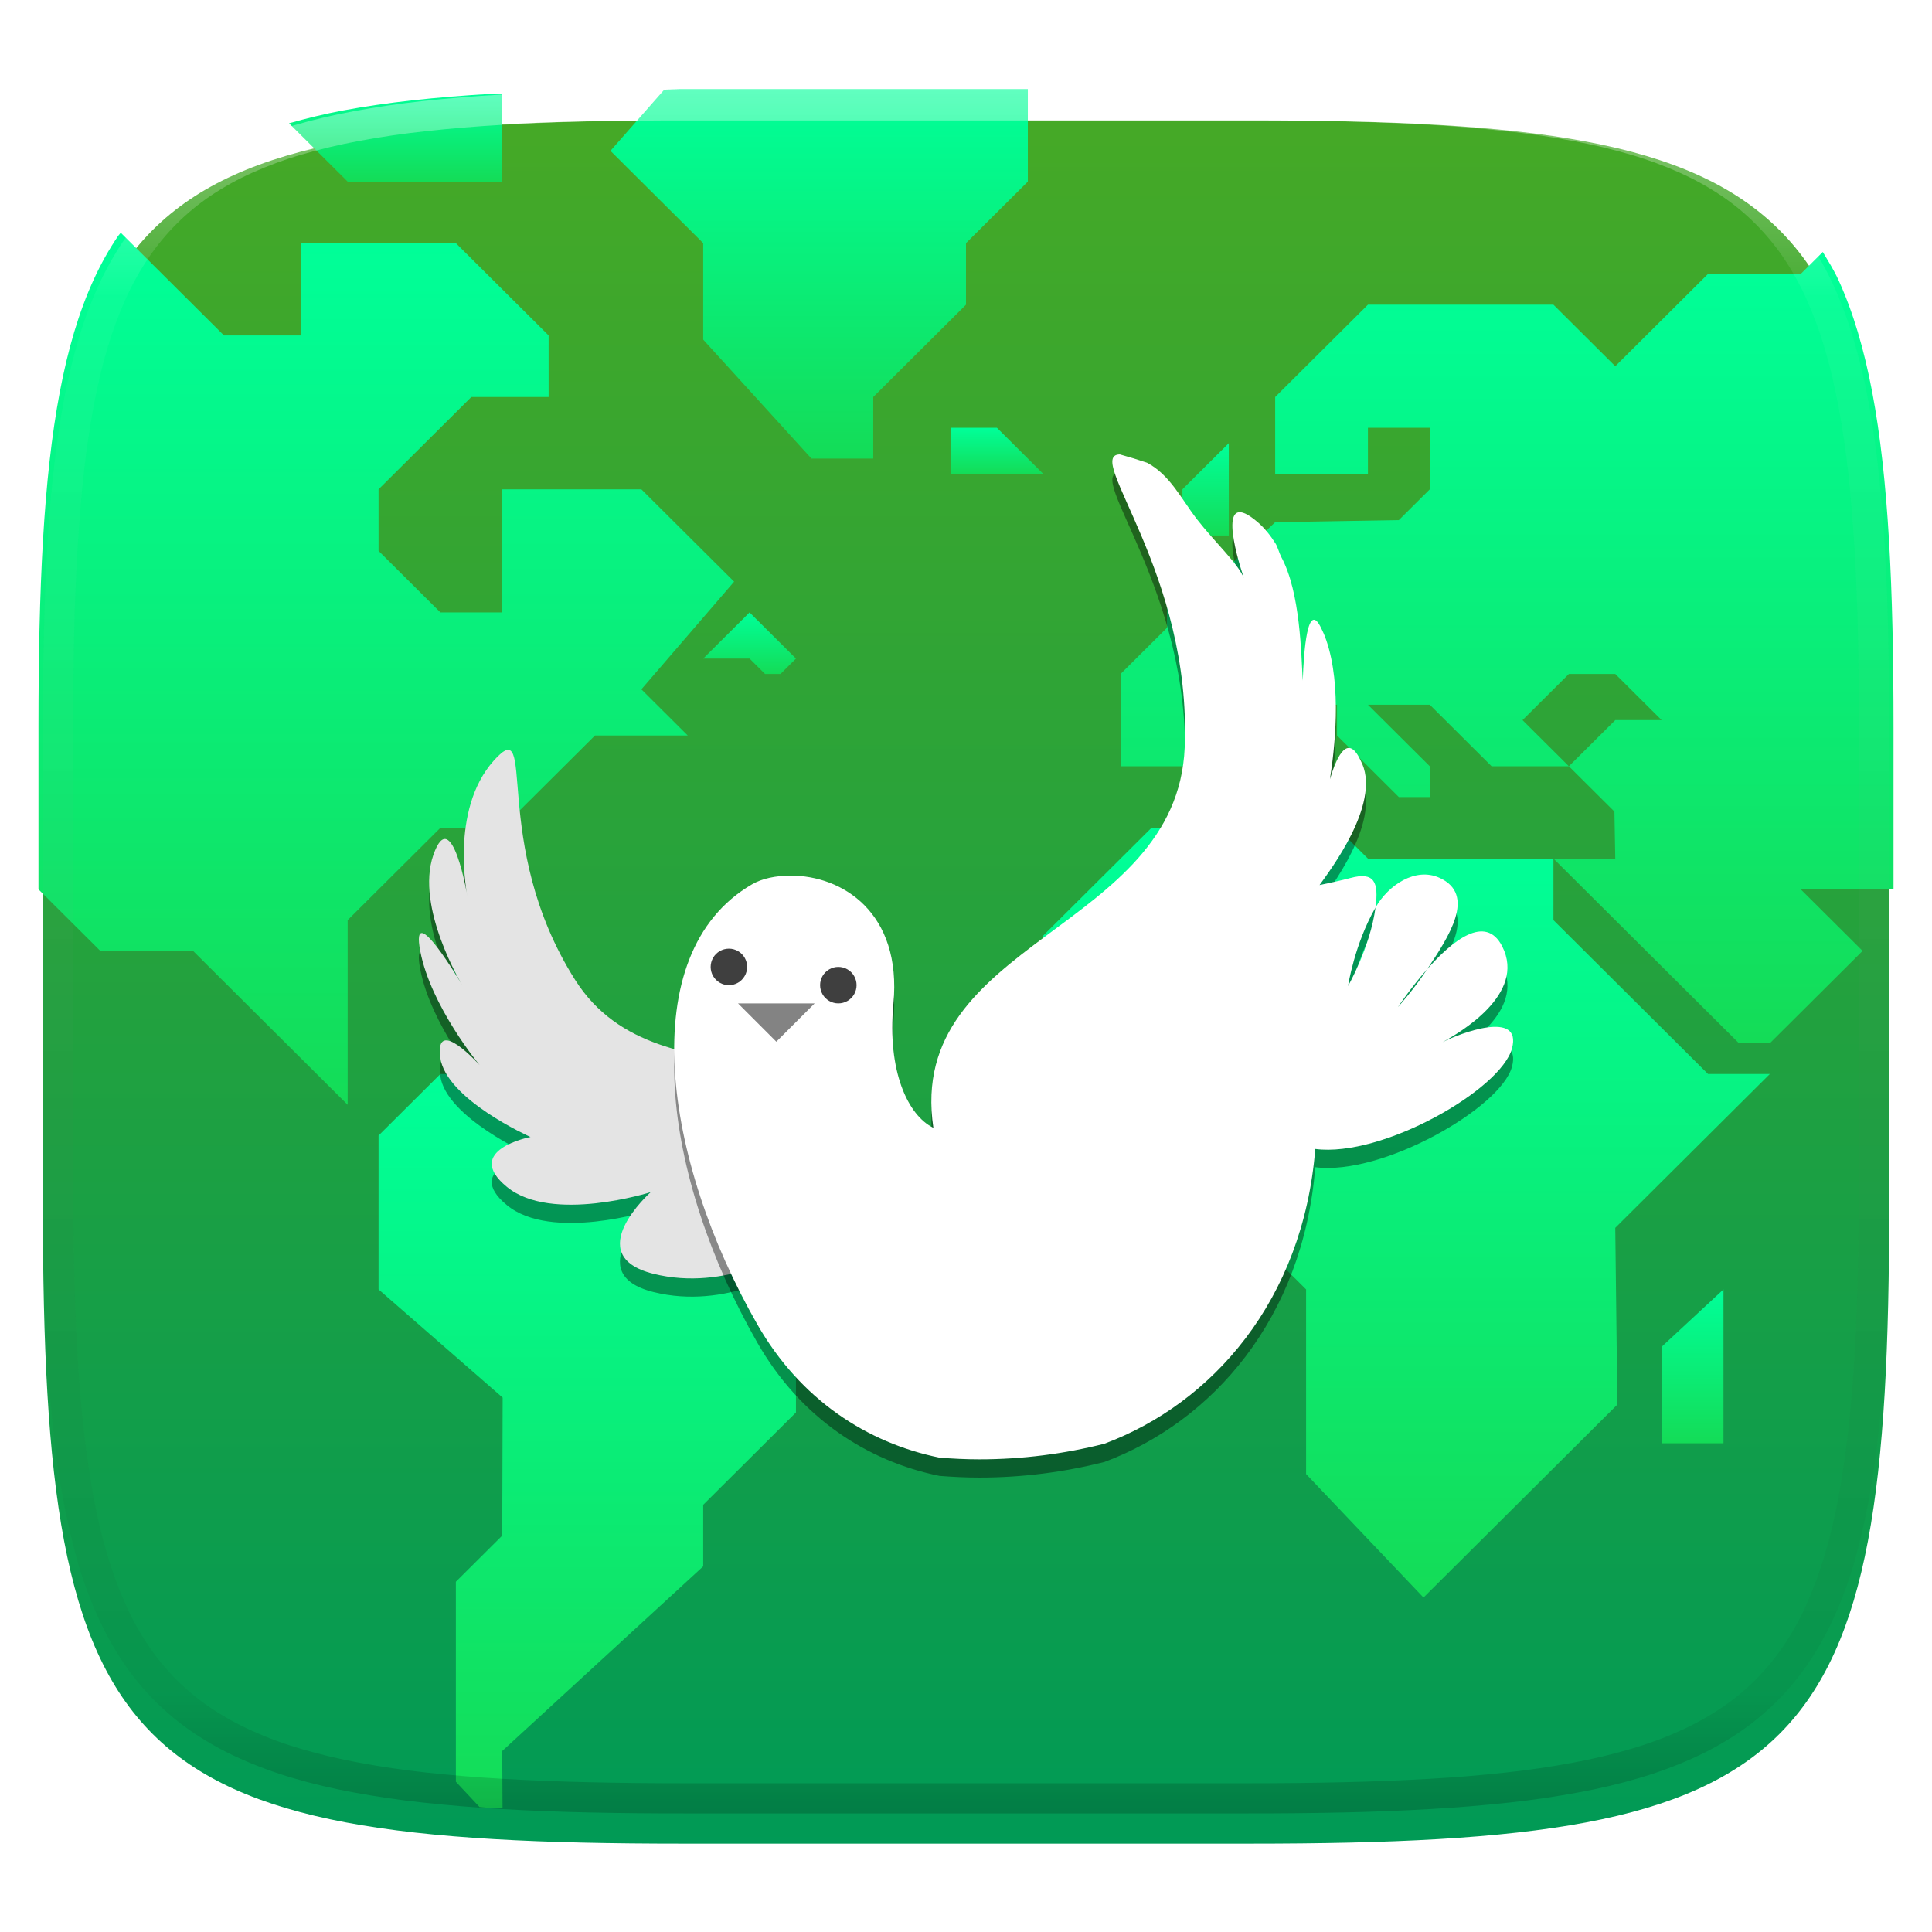
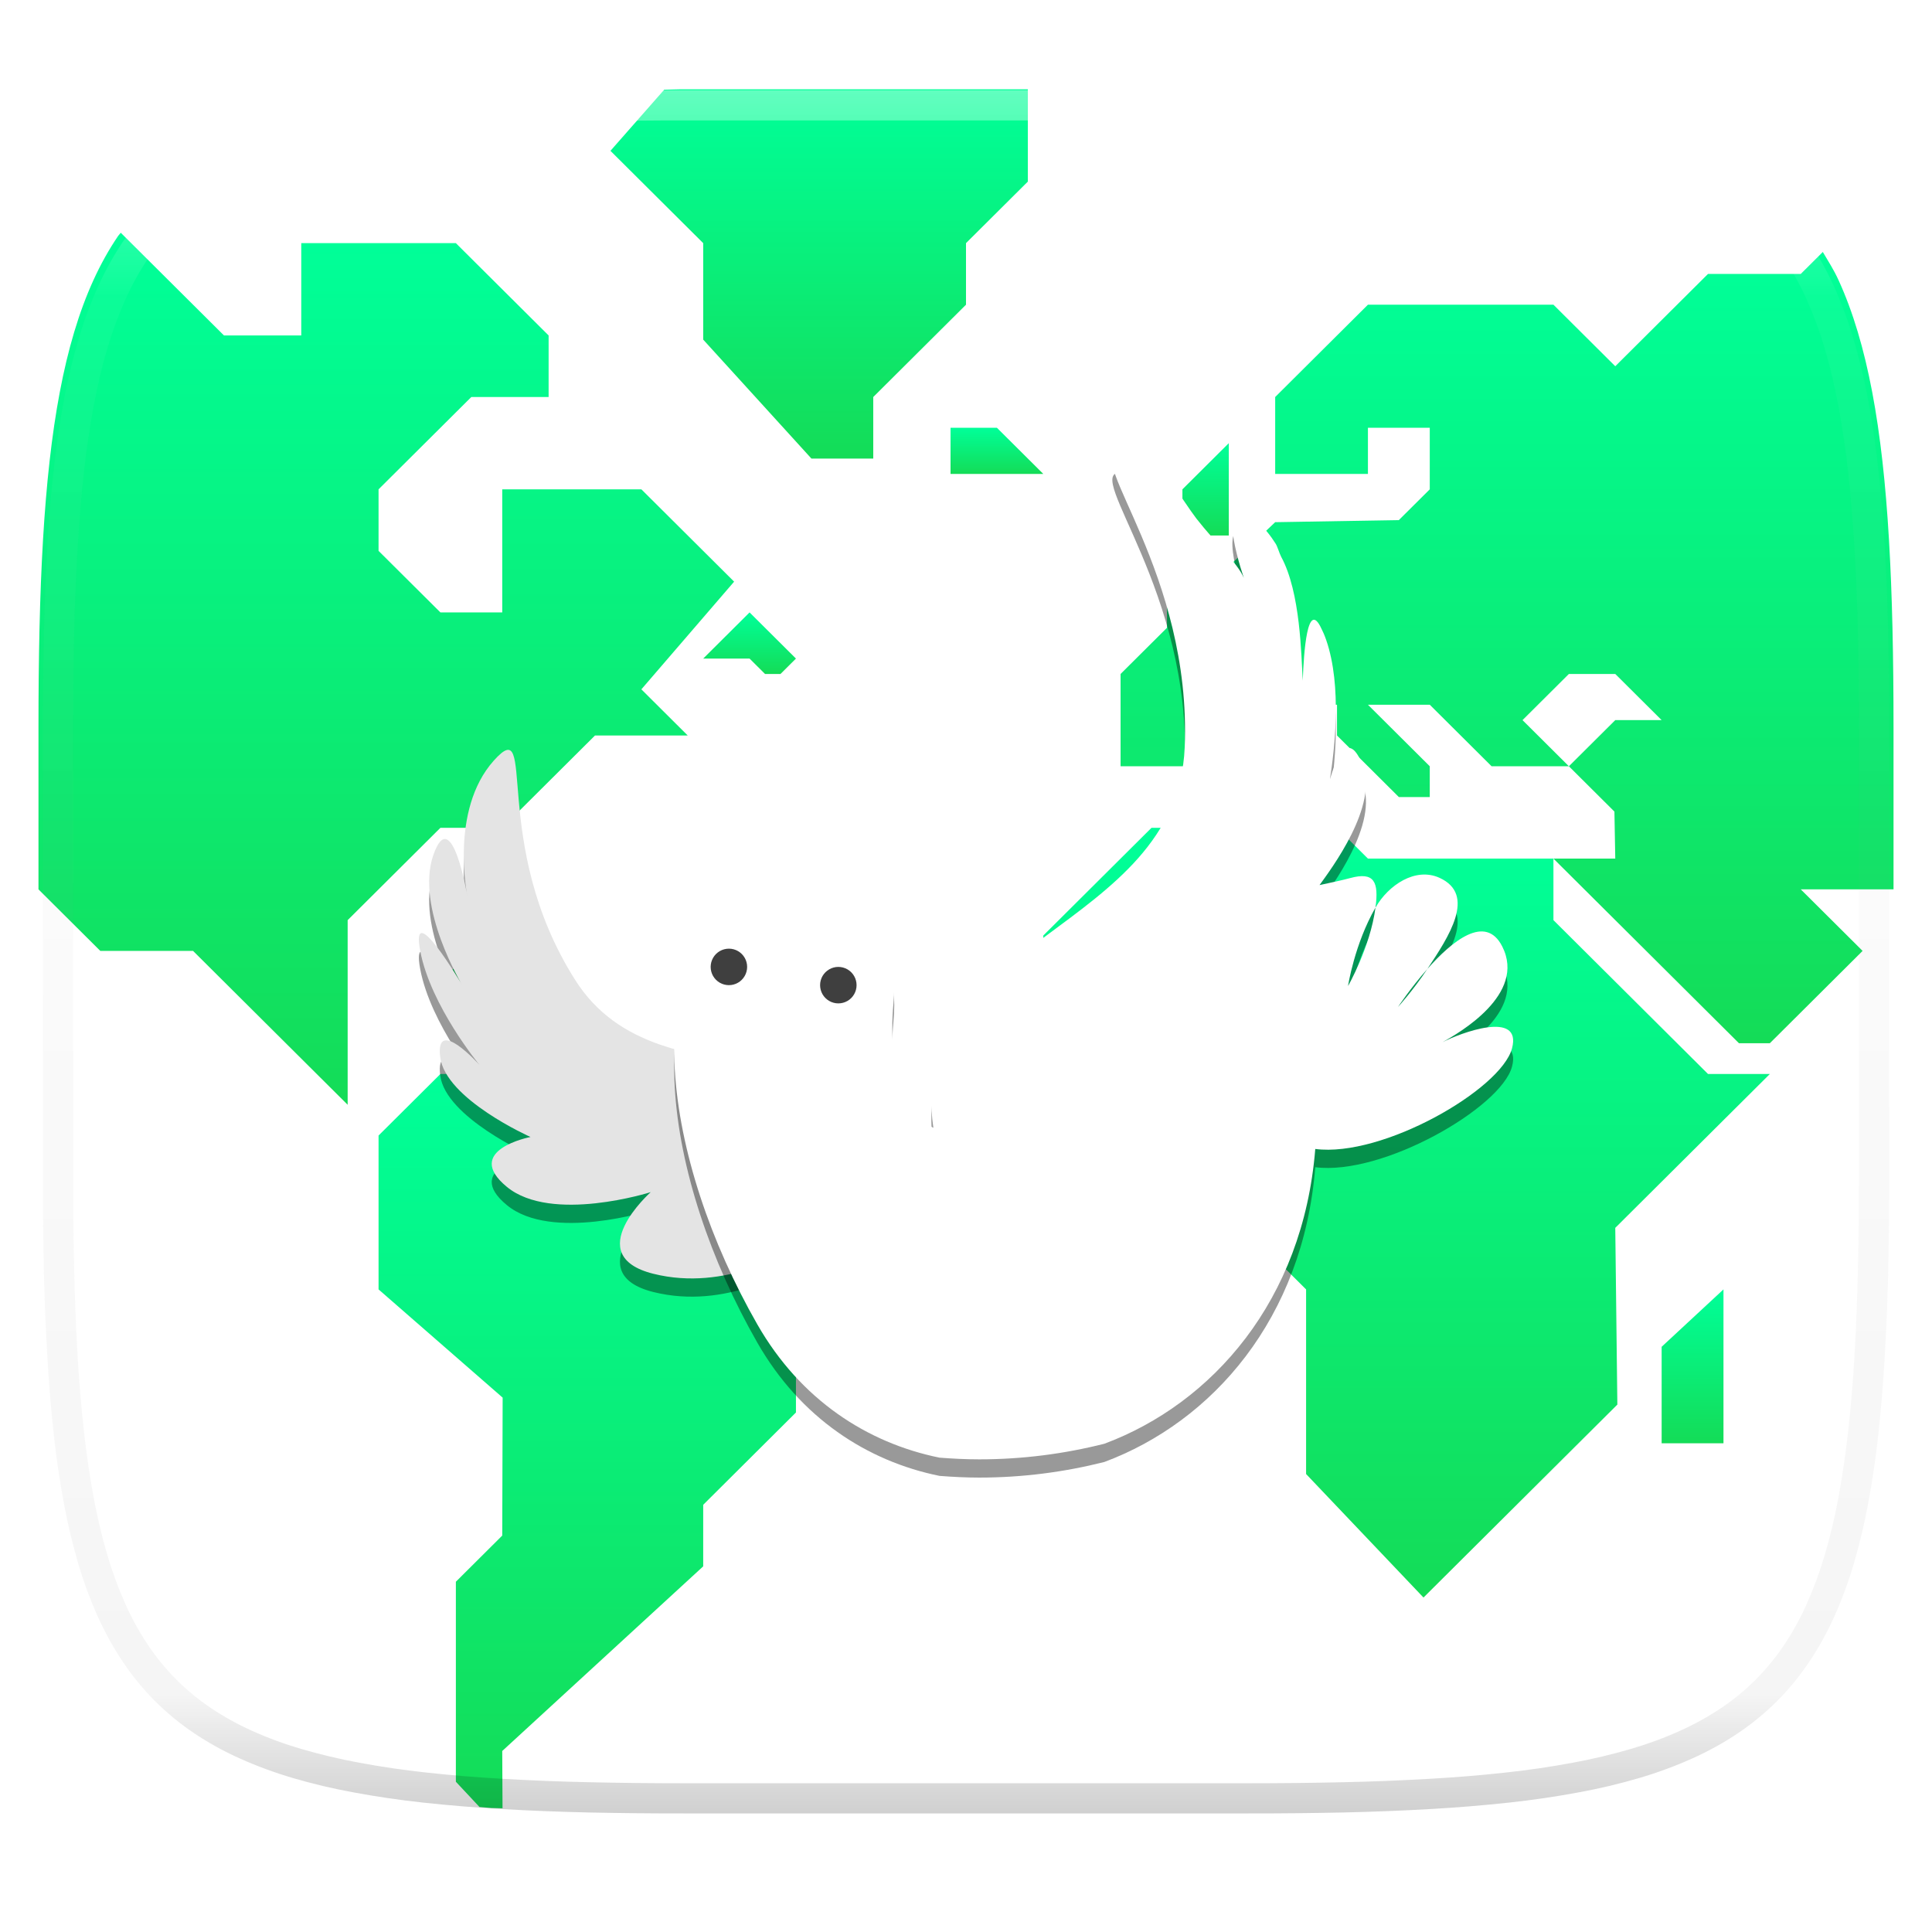
<svg xmlns="http://www.w3.org/2000/svg" style="isolation:isolate" width="256" height="256" viewBox="0 0 256 256">
  <defs>
    <filter id="49HyXEnUyTPovjrfGDaoqWZGWbQwDQt9" width="400%" height="400%" x="-200%" y="-200%" color-interpolation-filters="sRGB" filterUnits="objectBoundingBox">
      <feGaussianBlur in="SourceGraphic" stdDeviation="4.294" />
      <feOffset dx="0" dy="4" result="pf_100_offsetBlur" />
      <feFlood flood-opacity=".4" />
      <feComposite in2="pf_100_offsetBlur" operator="in" result="pf_100_dropShadow" />
      <feBlend in="SourceGraphic" in2="pf_100_dropShadow" mode="normal" />
    </filter>
  </defs>
  <g filter="url(#49HyXEnUyTPovjrfGDaoqWZGWbQwDQt9)">
    <linearGradient id="_lgradient_91" x1="0" x2="0" y1="0" y2="1" gradientTransform="matrix(244.648,0,0,228.338,5.68,11.952)" gradientUnits="userSpaceOnUse">
      <stop offset="0%" style="stop-color:#46A926" />
      <stop offset="100%" style="stop-color:#009A56" />
    </linearGradient>
-     <path fill="url(#_lgradient_91)" d="M 165.689 11.952 C 239.745 11.952 250.328 22.509 250.328 96.495 L 250.328 155.746 C 250.328 229.733 239.745 240.29 165.689 240.29 L 90.319 240.29 C 16.264 240.29 5.68 229.733 5.68 155.746 L 5.68 96.495 C 5.68 22.509 16.264 11.952 90.319 11.952 L 165.689 11.952 Z" />
  </g>
  <g>
    <linearGradient id="_lgradient_92" x1="0" x2="0" y1="0" y2="1" gradientTransform="matrix(61.451,0,0,97.297,50.161,142.31)" gradientUnits="userSpaceOnUse">
      <stop offset="0%" style="stop-color:#0F9" />
      <stop offset="100%" style="stop-color:#14DC57" />
    </linearGradient>
    <path fill="url(#_lgradient_92)" d="M 63.539 239.441 C 64.089 239.477 64.56 239.539 65.12 239.572 C 65.555 239.597 66.147 239.583 66.588 239.607 L 66.549 232.015 L 93.178 207.55 L 93.178 199.394 L 105.468 187.161 L 105.468 181.046 L 111.612 174.929 L 111.612 158.62 L 103.419 150.464 L 87.032 150.464 L 78.839 142.31 L 58.356 142.31 L 50.161 150.464 L 50.161 170.853 L 66.604 185.193 L 66.549 203.472 L 60.405 209.589 L 60.405 236.091 L 63.539 239.441 Z" />
    <linearGradient id="_lgradient_93" x1="0" x2="0" y1="0" y2="1" gradientTransform="matrix(12.29,0,0,8.156,93.178,81.148)" gradientUnits="userSpaceOnUse">
      <stop offset="0%" style="stop-color:#0F9" />
      <stop offset="100%" style="stop-color:#14DC57" />
    </linearGradient>
    <path fill="url(#_lgradient_93)" d="M 99.322 81.148 L 93.178 87.265 L 99.322 87.265 L 101.371 89.304 L 103.419 89.304 L 105.468 87.265 L 99.322 81.148 Z" />
    <linearGradient id="_lgradient_94" x1="0" x2="0" y1="0" y2="1" gradientTransform="matrix(96.273,0,0,101.992,138.242,109.69)" gradientUnits="userSpaceOnUse">
      <stop offset="0%" style="stop-color:#0F9" />
      <stop offset="100%" style="stop-color:#14DC57" />
    </linearGradient>
    <path fill="url(#_lgradient_94)" d="M 177.16 109.69 L 152.58 109.69 L 138.242 123.961 L 138.242 144.349 L 148.483 154.543 L 162.822 154.543 L 168.967 160.659 L 168.967 166.775 L 173.064 170.852 L 173.064 195.317 L 188.62 211.682 L 214.308 186.115 L 214.031 162.697 L 234.515 142.31 L 226.321 142.31 L 205.838 121.923 L 205.838 113.768 L 181.257 113.768 L 177.16 109.69 Z" />
    <linearGradient id="_lgradient_95" x1="0" x2="0" y1="0" y2="1" gradientTransform="matrix(102.419,0,0,104.844,148.483,33.388)" gradientUnits="userSpaceOnUse">
      <stop offset="0%" style="stop-color:#0F9" />
      <stop offset="100%" style="stop-color:#14DC57" />
    </linearGradient>
    <path fill="url(#_lgradient_95)" d="M 250.902 117.845 L 250.902 96.374 C 250.902 87.126 250.735 78.869 250.299 71.499 C 250.081 67.815 249.796 64.353 249.43 61.099 C 249.064 57.845 248.618 54.801 248.078 51.952 C 247.538 49.104 246.904 46.451 246.164 43.982 C 245.425 41.513 244.579 39.226 243.613 37.111 C 242.999 35.764 242.248 34.6 241.533 33.388 L 238.611 36.296 L 226.321 36.296 L 214.031 48.529 L 205.838 40.374 L 181.258 40.374 L 168.968 52.607 L 168.968 62.8 L 181.258 62.8 L 181.258 56.683 L 189.451 56.683 L 189.451 64.839 L 185.353 68.915 L 168.968 69.191 L 162.822 75.032 L 154.629 75.032 L 154.629 83.187 L 148.483 89.304 L 148.483 101.534 L 160.773 101.534 L 168.968 93.38 L 177.161 93.38 L 177.161 97.458 L 185.353 105.613 L 189.451 105.613 L 189.451 101.534 L 181.258 93.38 L 189.451 93.38 L 197.643 101.534 L 207.885 101.534 L 201.741 95.419 L 207.885 89.304 L 214.031 89.304 L 220.175 95.419 L 214.031 95.419 L 207.885 101.534 L 213.919 107.54 L 214.031 113.767 L 205.838 113.767 L 230.419 138.232 L 234.514 138.232 L 238.611 134.156 L 246.804 125.999 L 238.611 117.845 L 250.902 117.845 Z" />
    <linearGradient id="_lgradient_96" x1="0" x2="0" y1="0" y2="1" gradientTransform="matrix(6.145,0,0,12.232,156.677,58.722)" gradientUnits="userSpaceOnUse">
      <stop offset="0%" style="stop-color:#0F9" />
      <stop offset="100%" style="stop-color:#14DC57" />
    </linearGradient>
    <path fill="url(#_lgradient_96)" d="M 156.677 70.954 L 156.677 64.838 L 162.822 58.722 L 162.822 70.954 L 156.677 70.954 Z" />
    <linearGradient id="_lgradient_97" x1="0" x2="0" y1="0" y2="1" gradientTransform="matrix(8.194,0,0,20.388,220.176,170.852)" gradientUnits="userSpaceOnUse">
      <stop offset="0%" style="stop-color:#0F9" />
      <stop offset="100%" style="stop-color:#14DC57" />
    </linearGradient>
    <path fill="url(#_lgradient_97)" d="M 220.176 191.24 L 220.176 178.456 L 228.37 170.852 L 228.37 191.24 L 220.176 191.24 Z" />
    <linearGradient id="_lgradient_98" x1="0" x2="0" y1="0" y2="1" gradientTransform="matrix(55.305,0,0,48.93,80.888,11.831)" gradientUnits="userSpaceOnUse">
      <stop offset="0%" style="stop-color:#0F9" />
      <stop offset="100%" style="stop-color:#14DC57" />
    </linearGradient>
    <path fill="url(#_lgradient_98)" d="M 136.193 11.831 L 90.136 11.831 C 89.347 11.831 88.788 11.88 88.013 11.882 L 80.888 19.986 L 93.178 32.218 L 93.178 45.001 L 107.517 60.761 L 115.71 60.761 L 115.71 52.607 L 128 40.374 L 128 32.218 L 136.193 24.064 L 136.193 11.831 Z" />
    <linearGradient id="_lgradient_99" x1="0" x2="0" y1="0" y2="1" gradientTransform="matrix(12.291,0,0,6.116,125.951,56.683)" gradientUnits="userSpaceOnUse">
      <stop offset="0%" style="stop-color:#0F9" />
      <stop offset="100%" style="stop-color:#14DC57" />
    </linearGradient>
    <path fill="url(#_lgradient_99)" d="M 125.951 56.683 L 132.097 56.683 L 138.242 62.799 L 125.951 62.799 L 125.951 56.683 Z" />
    <linearGradient id="_lgradient_100" x1="0" x2="0" y1="0" y2="1" gradientTransform="matrix(12.291,0,0,6.117,58.355,123.961)" gradientUnits="userSpaceOnUse">
      <stop offset="0%" style="stop-color:#0F9" />
      <stop offset="100%" style="stop-color:#14DC57" />
    </linearGradient>
    <path fill="url(#_lgradient_100)" d="M 70.646 123.961 L 64.501 123.961 L 58.355 130.078 L 70.646 130.078 L 70.646 123.961 Z" />
    <linearGradient id="_lgradient_101" x1="0" x2="0" y1="0" y2="1" gradientTransform="matrix(92.177,0,0,115.547,5.098,30.841)" gradientUnits="userSpaceOnUse">
      <stop offset="0%" style="stop-color:#0F9" />
      <stop offset="100%" style="stop-color:#14DC57" />
    </linearGradient>
    <path fill="url(#_lgradient_101)" d="M 16.003 30.841 C 15.896 30.993 15.758 31.109 15.653 31.263 C 14.436 33.051 13.352 34.995 12.386 37.111 C 11.421 39.226 10.575 41.513 9.835 43.982 C 9.095 46.451 8.462 49.104 7.922 51.952 C 7.382 54.801 6.936 57.845 6.57 61.099 C 6.204 64.353 5.918 67.815 5.7 71.499 C 5.264 78.869 5.098 87.126 5.098 96.374 L 5.098 117.845 L 13.291 125.999 L 25.581 125.999 L 46.066 146.388 L 46.066 121.923 L 58.356 109.691 L 66.549 109.691 L 78.839 97.458 L 91.129 97.458 L 84.985 91.341 L 97.275 77.072 L 84.985 64.839 L 66.549 64.839 L 66.549 81.148 L 58.356 81.148 L 50.161 72.993 L 50.161 64.839 L 62.452 52.607 L 72.695 52.607 L 72.695 44.45 L 60.405 32.218 L 39.92 32.218 L 39.92 44.45 L 29.678 44.45 L 16.003 30.841 Z" />
    <linearGradient id="_lgradient_102" x1="0" x2="0" y1="0" y2="1" gradientTransform="matrix(28.248,0,0,11.668,38.301,12.396)" gradientUnits="userSpaceOnUse">
      <stop offset="0%" style="stop-color:#0F9" />
      <stop offset="100%" style="stop-color:#14DC57" />
    </linearGradient>
-     <path fill="url(#_lgradient_102)" d="M 66.549 12.396 C 66.12 12.419 65.544 12.404 65.12 12.429 C 61.415 12.646 57.931 12.929 54.659 13.292 C 51.387 13.656 48.325 14.1 45.46 14.636 C 42.901 15.115 40.554 15.699 38.301 16.335 L 46.066 24.064 L 66.549 24.064 L 66.549 12.396 Z" />
  </g>
  <g opacity=".4">
    <linearGradient id="_lgradient_103" x1=".517" x2=".517" y1="0" y2="1" gradientTransform="matrix(244.65,0,0,228.34,5.68,11.95)" gradientUnits="userSpaceOnUse">
      <stop offset="0%" style="stop-color:#FFF" />
      <stop offset="12.5%" stop-opacity=".098" style="stop-color:#FFF" />
      <stop offset="92.5%" stop-opacity=".098" style="stop-color:#000" />
      <stop offset="100%" stop-opacity=".498" style="stop-color:#000" />
    </linearGradient>
    <path fill="url(#_lgradient_103)" fill-rule="evenodd" d="M 165.068 11.951 C 169.396 11.941 173.724 11.991 178.052 12.089 C 181.927 12.167 185.803 12.315 189.678 12.541 C 193.131 12.737 196.583 13.022 200.026 13.395 C 203.085 13.73 206.144 14.181 209.174 14.741 C 211.889 15.243 214.574 15.881 217.22 16.657 C 219.62 17.355 221.971 18.219 224.243 19.241 C 226.358 20.184 228.384 21.304 230.302 22.591 C 232.142 23.829 233.863 25.244 235.437 26.806 C 237.001 28.378 238.417 30.088 239.656 31.925 C 240.945 33.841 242.066 35.865 243.02 37.967 C 244.043 40.247 244.909 42.585 245.617 44.972 C 246.394 47.615 247.034 50.297 247.535 53.009 C 248.096 56.035 248.548 59.081 248.883 62.136 C 249.257 65.575 249.542 69.014 249.739 72.462 C 249.965 76.323 250.112 80.194 250.201 84.055 C 250.289 88.378 250.339 92.701 250.329 97.014 L 250.329 155.226 C 250.339 159.549 250.289 163.862 250.201 168.185 C 250.112 172.056 249.965 175.917 249.739 179.778 C 249.542 183.226 249.257 186.675 248.883 190.104 C 248.548 193.159 248.096 196.215 247.535 199.241 C 247.034 201.943 246.394 204.625 245.617 207.268 C 244.909 209.655 244.043 212.003 243.02 214.273 C 242.066 216.385 240.945 218.399 239.656 220.315 C 238.417 222.152 237.001 223.872 235.437 225.434 C 233.863 226.996 232.142 228.411 230.302 229.649 C 228.384 230.936 226.358 232.056 224.243 232.999 C 221.971 234.021 219.62 234.885 217.22 235.593 C 214.574 236.369 211.889 237.007 209.174 237.499 C 206.144 238.068 203.085 238.51 200.026 238.845 C 196.583 239.218 193.131 239.503 189.678 239.699 C 185.803 239.925 181.927 240.073 178.052 240.161 C 173.724 240.249 169.396 240.299 165.068 240.289 L 90.942 240.289 C 86.614 240.299 82.286 240.249 77.958 240.161 C 74.083 240.073 70.207 239.925 66.332 239.699 C 62.879 239.503 59.427 239.218 55.984 238.845 C 52.925 238.51 49.866 238.068 46.836 237.499 C 44.121 237.007 41.436 236.369 38.79 235.593 C 36.39 234.885 34.039 234.021 31.767 232.999 C 29.652 232.056 27.626 230.936 25.708 229.649 C 23.868 228.411 22.147 226.996 20.573 225.434 C 19.009 223.872 17.593 222.152 16.354 220.315 C 15.065 218.399 13.944 216.385 12.99 214.273 C 11.967 212.003 11.101 209.655 10.393 207.268 C 9.616 204.625 8.976 201.943 8.475 199.241 C 7.914 196.215 7.462 193.159 7.127 190.104 C 6.753 186.675 6.468 183.226 6.271 179.778 C 6.045 175.917 5.898 172.056 5.809 168.185 C 5.721 163.862 5.671 159.549 5.681 155.226 L 5.681 97.014 C 5.671 92.701 5.721 88.378 5.809 84.055 C 5.898 80.194 6.045 76.323 6.271 72.462 C 6.468 69.014 6.753 65.575 7.127 62.136 C 7.462 59.081 7.914 56.035 8.475 53.009 C 8.976 50.297 9.616 47.615 10.393 44.972 C 11.101 42.585 11.967 40.247 12.99 37.967 C 13.944 35.865 15.065 33.841 16.354 31.925 C 17.593 30.088 19.009 28.378 20.573 26.806 C 22.147 25.244 23.868 23.829 25.708 22.591 C 27.626 21.304 29.652 20.184 31.767 19.241 C 34.039 18.219 36.39 17.355 38.79 16.657 C 41.436 15.881 44.121 15.243 46.836 14.741 C 49.866 14.181 52.925 13.73 55.984 13.395 C 59.427 13.022 62.879 12.737 66.332 12.541 C 70.207 12.315 74.083 12.167 77.958 12.089 C 82.286 11.991 86.614 11.941 90.942 11.951 L 165.068 11.951 Z M 165.078 15.96 C 169.376 15.95 173.675 15.999 177.973 16.087 C 181.8 16.176 185.626 16.323 189.452 16.539 C 192.836 16.736 196.219 17.011 199.583 17.384 C 202.554 17.699 205.515 18.131 208.446 18.681 C 211.023 19.153 213.58 19.762 216.099 20.499 C 218.322 21.147 220.495 21.953 222.6 22.896 C 224.509 23.751 226.338 24.763 228.069 25.922 C 229.692 27.013 231.207 28.26 232.594 29.646 C 233.981 31.031 235.23 32.544 236.332 34.165 C 237.492 35.894 238.506 37.712 239.361 39.608 C 240.306 41.72 241.112 43.892 241.761 46.102 C 242.509 48.617 243.109 51.162 243.591 53.736 C 244.132 56.664 244.565 59.611 244.889 62.578 C 245.263 65.938 245.539 69.308 245.735 72.688 C 245.952 76.51 246.109 80.322 246.188 84.144 C 246.276 88.437 246.325 92.721 246.325 97.014 C 246.325 97.014 246.325 97.014 246.325 97.014 L 246.325 155.226 C 246.325 155.226 246.325 155.226 246.325 155.226 C 246.325 159.519 246.276 163.803 246.188 168.096 C 246.109 171.918 245.952 175.74 245.735 179.552 C 245.539 182.932 245.263 186.302 244.889 189.672 C 244.565 192.629 244.132 195.576 243.591 198.504 C 243.109 201.078 242.509 203.623 241.761 206.138 C 241.112 208.358 240.306 210.52 239.361 212.632 C 238.506 214.528 237.492 216.356 236.332 218.075 C 235.23 219.706 233.981 221.219 232.594 222.604 C 231.207 223.98 229.692 225.227 228.069 226.318 C 226.338 227.477 224.509 228.489 222.6 229.344 C 220.495 230.297 218.322 231.093 216.099 231.741 C 213.58 232.478 211.023 233.087 208.446 233.559 C 205.515 234.109 202.554 234.541 199.583 234.865 C 196.219 235.229 192.836 235.514 189.452 235.701 C 185.626 235.917 181.8 236.074 177.973 236.153 C 173.675 236.251 169.376 236.29 165.078 236.29 C 165.078 236.29 165.078 236.29 165.068 236.29 L 90.942 236.29 C 90.932 236.29 90.932 236.29 90.932 236.29 C 86.634 236.29 82.335 236.251 78.037 236.153 C 74.21 236.074 70.384 235.917 66.558 235.701 C 63.174 235.514 59.791 235.229 56.427 234.865 C 53.456 234.541 50.495 234.109 47.564 233.559 C 44.987 233.087 42.43 232.478 39.911 231.741 C 37.688 231.093 35.515 230.297 33.41 229.344 C 31.501 228.489 29.672 227.477 27.941 226.318 C 26.318 225.227 24.803 223.98 23.416 222.604 C 22.029 221.219 20.78 219.706 19.678 218.075 C 18.518 216.356 17.504 214.528 16.649 212.632 C 15.704 210.52 14.898 208.358 14.249 206.138 C 13.501 203.623 12.901 201.078 12.419 198.504 C 11.878 195.576 11.445 192.629 11.121 189.672 C 10.747 186.302 10.472 182.932 10.275 179.552 C 10.058 175.74 9.901 171.918 9.822 168.096 C 9.734 163.803 9.685 159.519 9.685 155.226 C 9.685 155.226 9.685 155.226 9.685 155.226 L 9.685 97.014 C 9.685 97.014 9.685 97.014 9.685 97.014 C 9.685 92.721 9.734 88.437 9.822 84.144 C 9.901 80.322 10.058 76.51 10.275 72.688 C 10.472 69.308 10.747 65.938 11.121 62.578 C 11.445 59.611 11.878 56.664 12.419 53.736 C 12.901 51.162 13.501 48.617 14.249 46.102 C 14.898 43.892 15.704 41.72 16.649 39.608 C 17.504 37.712 18.518 35.894 19.678 34.165 C 20.78 32.544 22.029 31.031 23.416 29.646 C 24.803 28.26 26.318 27.013 27.941 25.922 C 29.672 24.763 31.501 23.751 33.41 22.896 C 35.515 21.953 37.688 21.147 39.911 20.499 C 42.43 19.762 44.987 19.153 47.564 18.681 C 50.495 18.131 53.456 17.699 56.427 17.384 C 59.791 17.011 63.174 16.736 66.558 16.539 C 70.384 16.323 74.21 16.176 78.037 16.087 C 82.335 15.999 86.634 15.95 90.932 15.96 C 90.932 15.96 90.932 15.96 90.942 15.96 L 165.068 15.96 C 165.078 15.96 165.078 15.96 165.078 15.96 Z" />
  </g>
  <g>
    <defs>
      <filter id="a4tRbXZs0ytk71CIAiNfyNpY3i1N7s1h" width="400%" height="400%" x="-200%" y="-200%" color-interpolation-filters="sRGB" filterUnits="objectBoundingBox">
        <feGaussianBlur stdDeviation="4.294" />
      </filter>
    </defs>
    <g opacity=".4" filter="url(#a4tRbXZs0ytk71CIAiNfyNpY3i1N7s1h)">
      <path fill-rule="evenodd" d="M 122.138 159.374 C 115.773 135.603 87.692 150.36 76.212 132.265 C 64.733 114.169 71.347 96.588 65.431 103.198 C 59.515 109.808 61.948 121.263 61.948 121.263 C 61.948 121.263 59.863 108.736 57.426 115.695 C 54.989 122.653 61.25 132.958 61.25 132.958 C 61.25 132.958 54.293 121.126 55.684 128.434 C 57.074 135.741 63.549 143.542 63.549 143.542 C 63.549 143.542 57.635 136.93 58.33 142.498 C 59.025 148.065 70.294 153.073 70.294 153.073 C 70.294 153.073 61.247 154.811 67.161 159.683 C 73.075 164.556 86.222 160.382 86.222 160.382 C 86.222 160.382 76.826 168.761 86.568 171.198 C 96.31 173.635 104.739 168.07 104.739 168.07 C 104.739 168.07 100.91 177.116 110.652 176.421 C 120.395 175.727 124.486 168.144 122.138 159.374 Z" />
    </g>
    <path fill="#E4E4E4" fill-rule="evenodd" d="M 122.138 156.957 C 115.773 133.187 87.692 147.943 76.212 129.848 C 64.733 111.752 71.347 94.171 65.431 100.782 C 59.515 107.392 61.948 118.846 61.948 118.846 C 61.948 118.846 59.863 106.319 57.426 113.278 C 54.989 120.237 61.25 130.541 61.25 130.541 C 61.25 130.541 54.293 118.71 55.684 126.017 C 57.074 133.324 63.549 141.126 63.549 141.126 C 63.549 141.126 57.635 134.514 58.33 140.081 C 59.025 145.648 70.294 150.656 70.294 150.656 C 70.294 150.656 61.247 152.394 67.161 157.266 C 73.075 162.139 86.222 157.965 86.222 157.965 C 86.222 157.965 76.826 166.344 86.568 168.781 C 96.31 171.219 104.739 165.653 104.739 165.653 C 104.739 165.653 100.91 174.699 110.652 174.005 C 120.395 173.311 124.486 165.727 122.138 156.957 Z" />
    <defs>
      <filter id="5KOjPaP9LCH3KIfadVzEP5D93vGodjca" width="400%" height="400%" x="-200%" y="-200%" color-interpolation-filters="sRGB" filterUnits="objectBoundingBox">
        <feGaussianBlur stdDeviation="4.294" />
      </filter>
    </defs>
    <g opacity=".4" filter="url(#5KOjPaP9LCH3KIfadVzEP5D93vGodjca)">
      <path fill-rule="evenodd" d="M 148.384 62.629 C 143.559 62.689 157.947 78.35 156.978 101.469 C 155.957 125.836 119.966 126.951 123.677 151.857 C 120.31 150.219 117.54 144.337 118.382 135.427 C 119.526 123.318 111.577 118.406 104.728 118.442 C 102.767 118.452 100.98 118.82 99.642 119.599 C 83.825 128.797 87.934 156.229 100.359 177.923 C 106.06 187.878 114.892 193.614 124.493 195.563 C 126.232 195.697 127.982 195.788 129.756 195.788 C 135.485 195.788 141.034 195.058 146.337 193.719 C 160.625 188.38 172.66 174.757 174.28 154.661 C 183.189 155.814 198.899 146.782 200.348 141.335 C 201.713 136.208 193.478 139.298 191.15 140.509 C 193.306 139.299 202.287 134.183 199.052 127.82 C 196.835 123.459 192.383 127.129 189.13 130.814 C 187.238 133.666 185.235 135.856 185.235 135.856 C 185.235 135.856 186.905 133.335 189.13 130.814 C 191.944 126.571 195.68 120.966 190.727 118.725 C 187.568 117.296 183.985 119.665 182.261 122.671 C 181.555 127.961 178.623 133.067 178.623 133.067 C 178.623 133.067 179.466 127.547 182.261 122.671 C 182.718 119.248 182.081 117.908 178.939 118.756 C 177.714 119.087 176.303 119.377 174.846 119.695 C 176.271 117.703 182.801 109.121 180.521 103.673 C 180.486 103.589 180.451 103.54 180.416 103.462 C 180.292 103.185 180.169 102.912 180.047 102.709 C 178.369 99.653 176.952 103.202 176.225 105.669 C 176.813 101.859 177.86 93.39 175.728 87.222 C 175.506 86.58 175.306 86.13 175.116 85.761 C 173.232 81.652 172.751 88.897 172.622 92.606 C 172.411 89.274 172.344 80.928 169.753 76.176 C 169.745 76.161 169.742 76.144 169.733 76.129 C 169.52 75.721 169.277 74.852 169.036 74.469 C 168.36 73.395 167.587 72.416 166.674 71.627 C 161.263 66.948 163.712 75.718 164.812 78.991 C 163.988 77.013 161.09 74.412 158.522 71.12 C 156.55 68.527 155.008 65.335 151.996 63.732 C 150.806 63.332 149.602 62.963 148.384 62.629 Z" />
    </g>
    <path fill="#FFFFFF" fill-rule="evenodd" d="M 148.384 60.212 C 143.559 60.273 157.947 75.933 156.978 99.052 C 155.957 123.419 119.966 124.534 123.677 149.44 C 120.31 147.802 117.54 141.92 118.382 133.011 C 119.526 120.901 111.577 115.989 104.728 116.025 C 102.767 116.036 100.98 116.403 99.642 117.182 C 83.825 126.38 87.934 153.812 100.359 175.507 C 106.06 185.461 114.892 191.197 124.493 193.147 C 126.232 193.281 127.982 193.371 129.756 193.371 C 135.485 193.371 141.034 192.642 146.337 191.303 C 160.625 185.963 172.66 172.341 174.28 152.244 C 183.189 153.397 198.899 144.365 200.348 138.918 C 201.713 133.791 193.478 136.882 191.15 138.092 C 193.306 136.882 202.287 131.766 199.052 125.403 C 196.835 121.042 192.383 124.712 189.13 128.397 C 187.238 131.249 185.235 133.44 185.235 133.44 C 185.235 133.44 186.905 130.918 189.13 128.397 C 191.944 124.154 195.68 118.549 190.727 116.309 C 187.568 114.88 183.985 117.249 182.261 120.254 C 181.555 125.544 178.623 130.65 178.623 130.65 C 178.623 130.65 179.466 125.13 182.261 120.254 C 182.718 116.831 182.081 115.492 178.939 116.34 C 177.714 116.67 176.303 116.961 174.846 117.278 C 176.271 115.287 182.801 106.704 180.521 101.257 C 180.486 101.173 180.451 101.123 180.416 101.045 C 180.292 100.769 180.169 100.496 180.047 100.292 C 178.369 97.237 176.952 100.785 176.225 103.253 C 176.813 99.442 177.86 90.974 175.728 84.805 C 175.506 84.163 175.306 83.713 175.116 83.345 C 173.232 79.235 172.751 86.481 172.622 90.189 C 172.411 86.858 172.344 78.511 169.753 73.759 C 169.745 73.744 169.742 73.727 169.733 73.713 C 169.52 73.304 169.277 72.435 169.036 72.052 C 168.36 70.978 167.587 70 166.674 69.21 C 161.263 64.532 163.712 73.301 164.812 76.574 C 163.988 74.596 161.09 71.996 158.522 68.703 C 156.55 66.111 155.008 62.918 151.996 61.316 C 150.806 60.916 149.602 60.547 148.384 60.212 Z" />
    <path fill="#3F3F3F" d="M 98.813 129.048 C 98.482 129.846 97.75 130.406 96.894 130.518 C 96.038 130.629 95.187 130.275 94.662 129.589 C 94.138 128.903 94.02 127.989 94.352 127.192 C 94.684 126.394 95.415 125.834 96.272 125.723 C 97.128 125.611 97.979 125.965 98.503 126.651 C 99.027 127.338 99.146 128.251 98.813 129.048 L 98.813 129.048 Z" />
    <path fill="#3F3F3F" d="M 108.687 130.849 C 108.798 131.705 109.357 132.437 110.154 132.769 C 110.952 133.101 111.866 132.982 112.552 132.458 C 113.238 131.933 113.592 131.082 113.48 130.227 C 113.369 129.37 112.81 128.638 112.012 128.306 C 111.215 127.974 110.301 128.093 109.615 128.618 C 108.929 129.142 108.575 129.993 108.687 130.849 L 108.687 130.849 Z" />
-     <path fill="#838383" d="M 97.792 132.955 L 102.867 132.955 L 107.942 132.955 L 105.404 135.492 L 102.867 138.03 L 100.329 135.492 L 97.792 132.955 Z" />
  </g>
</svg>